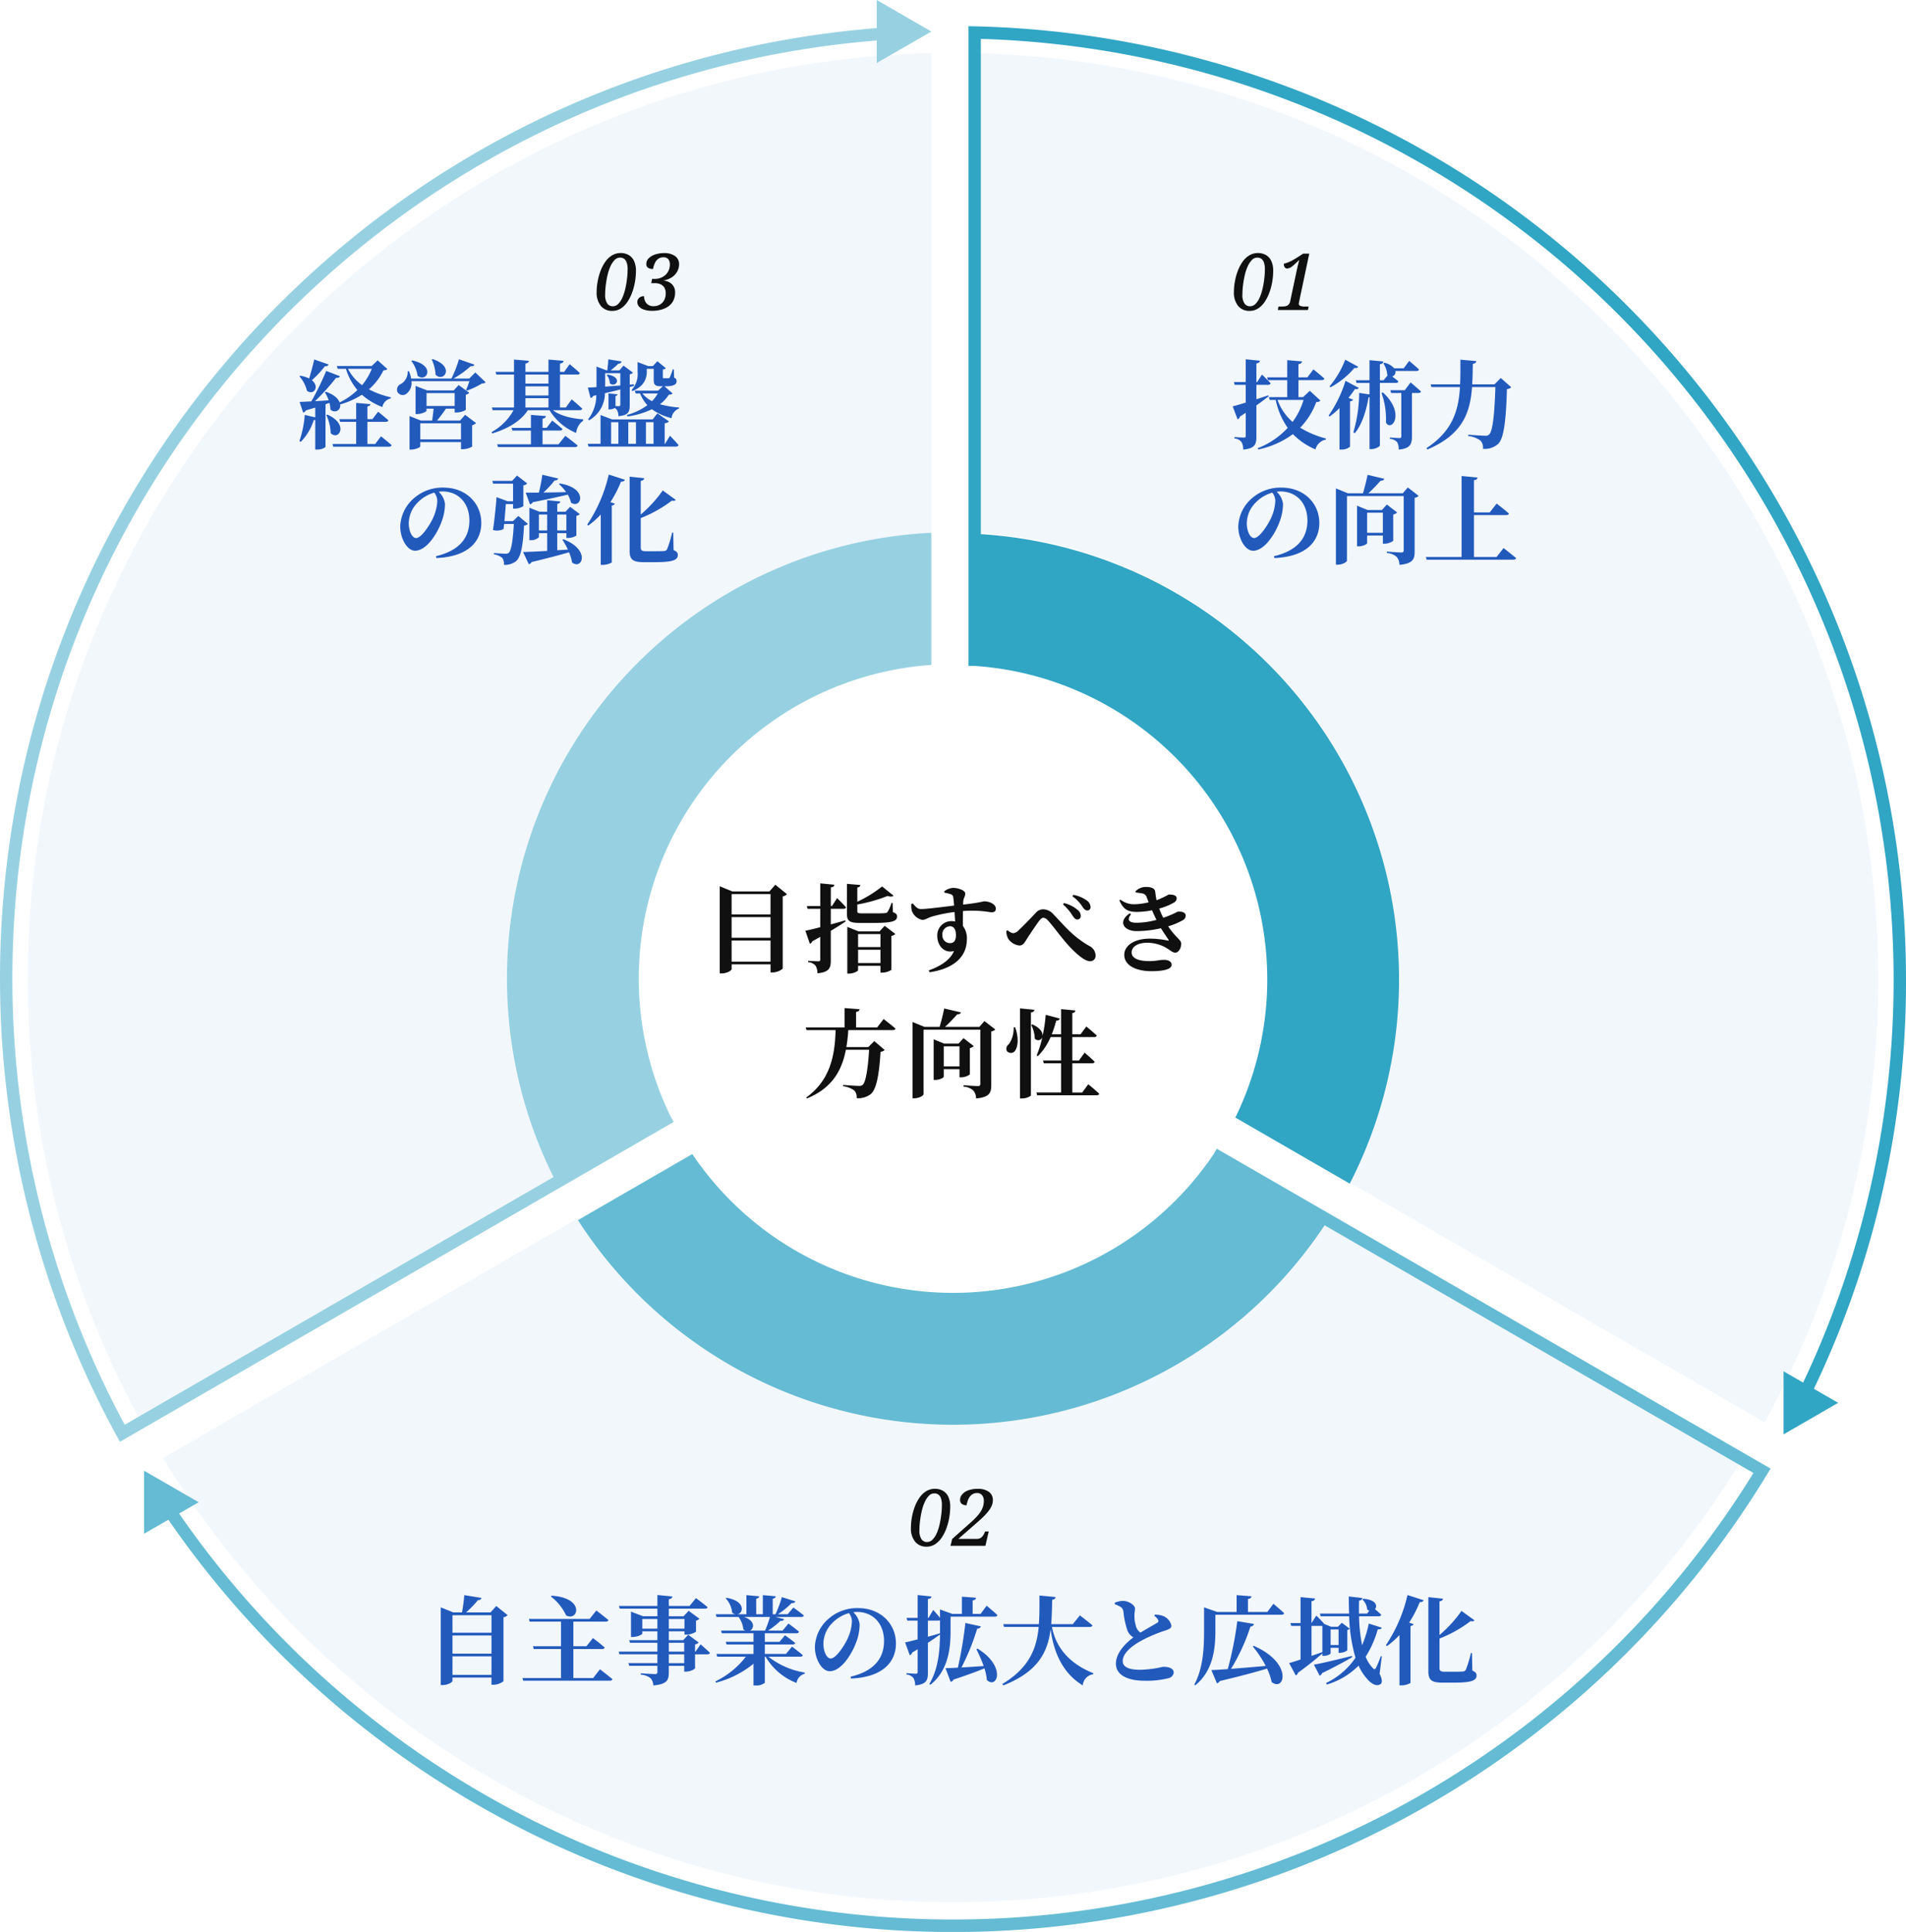
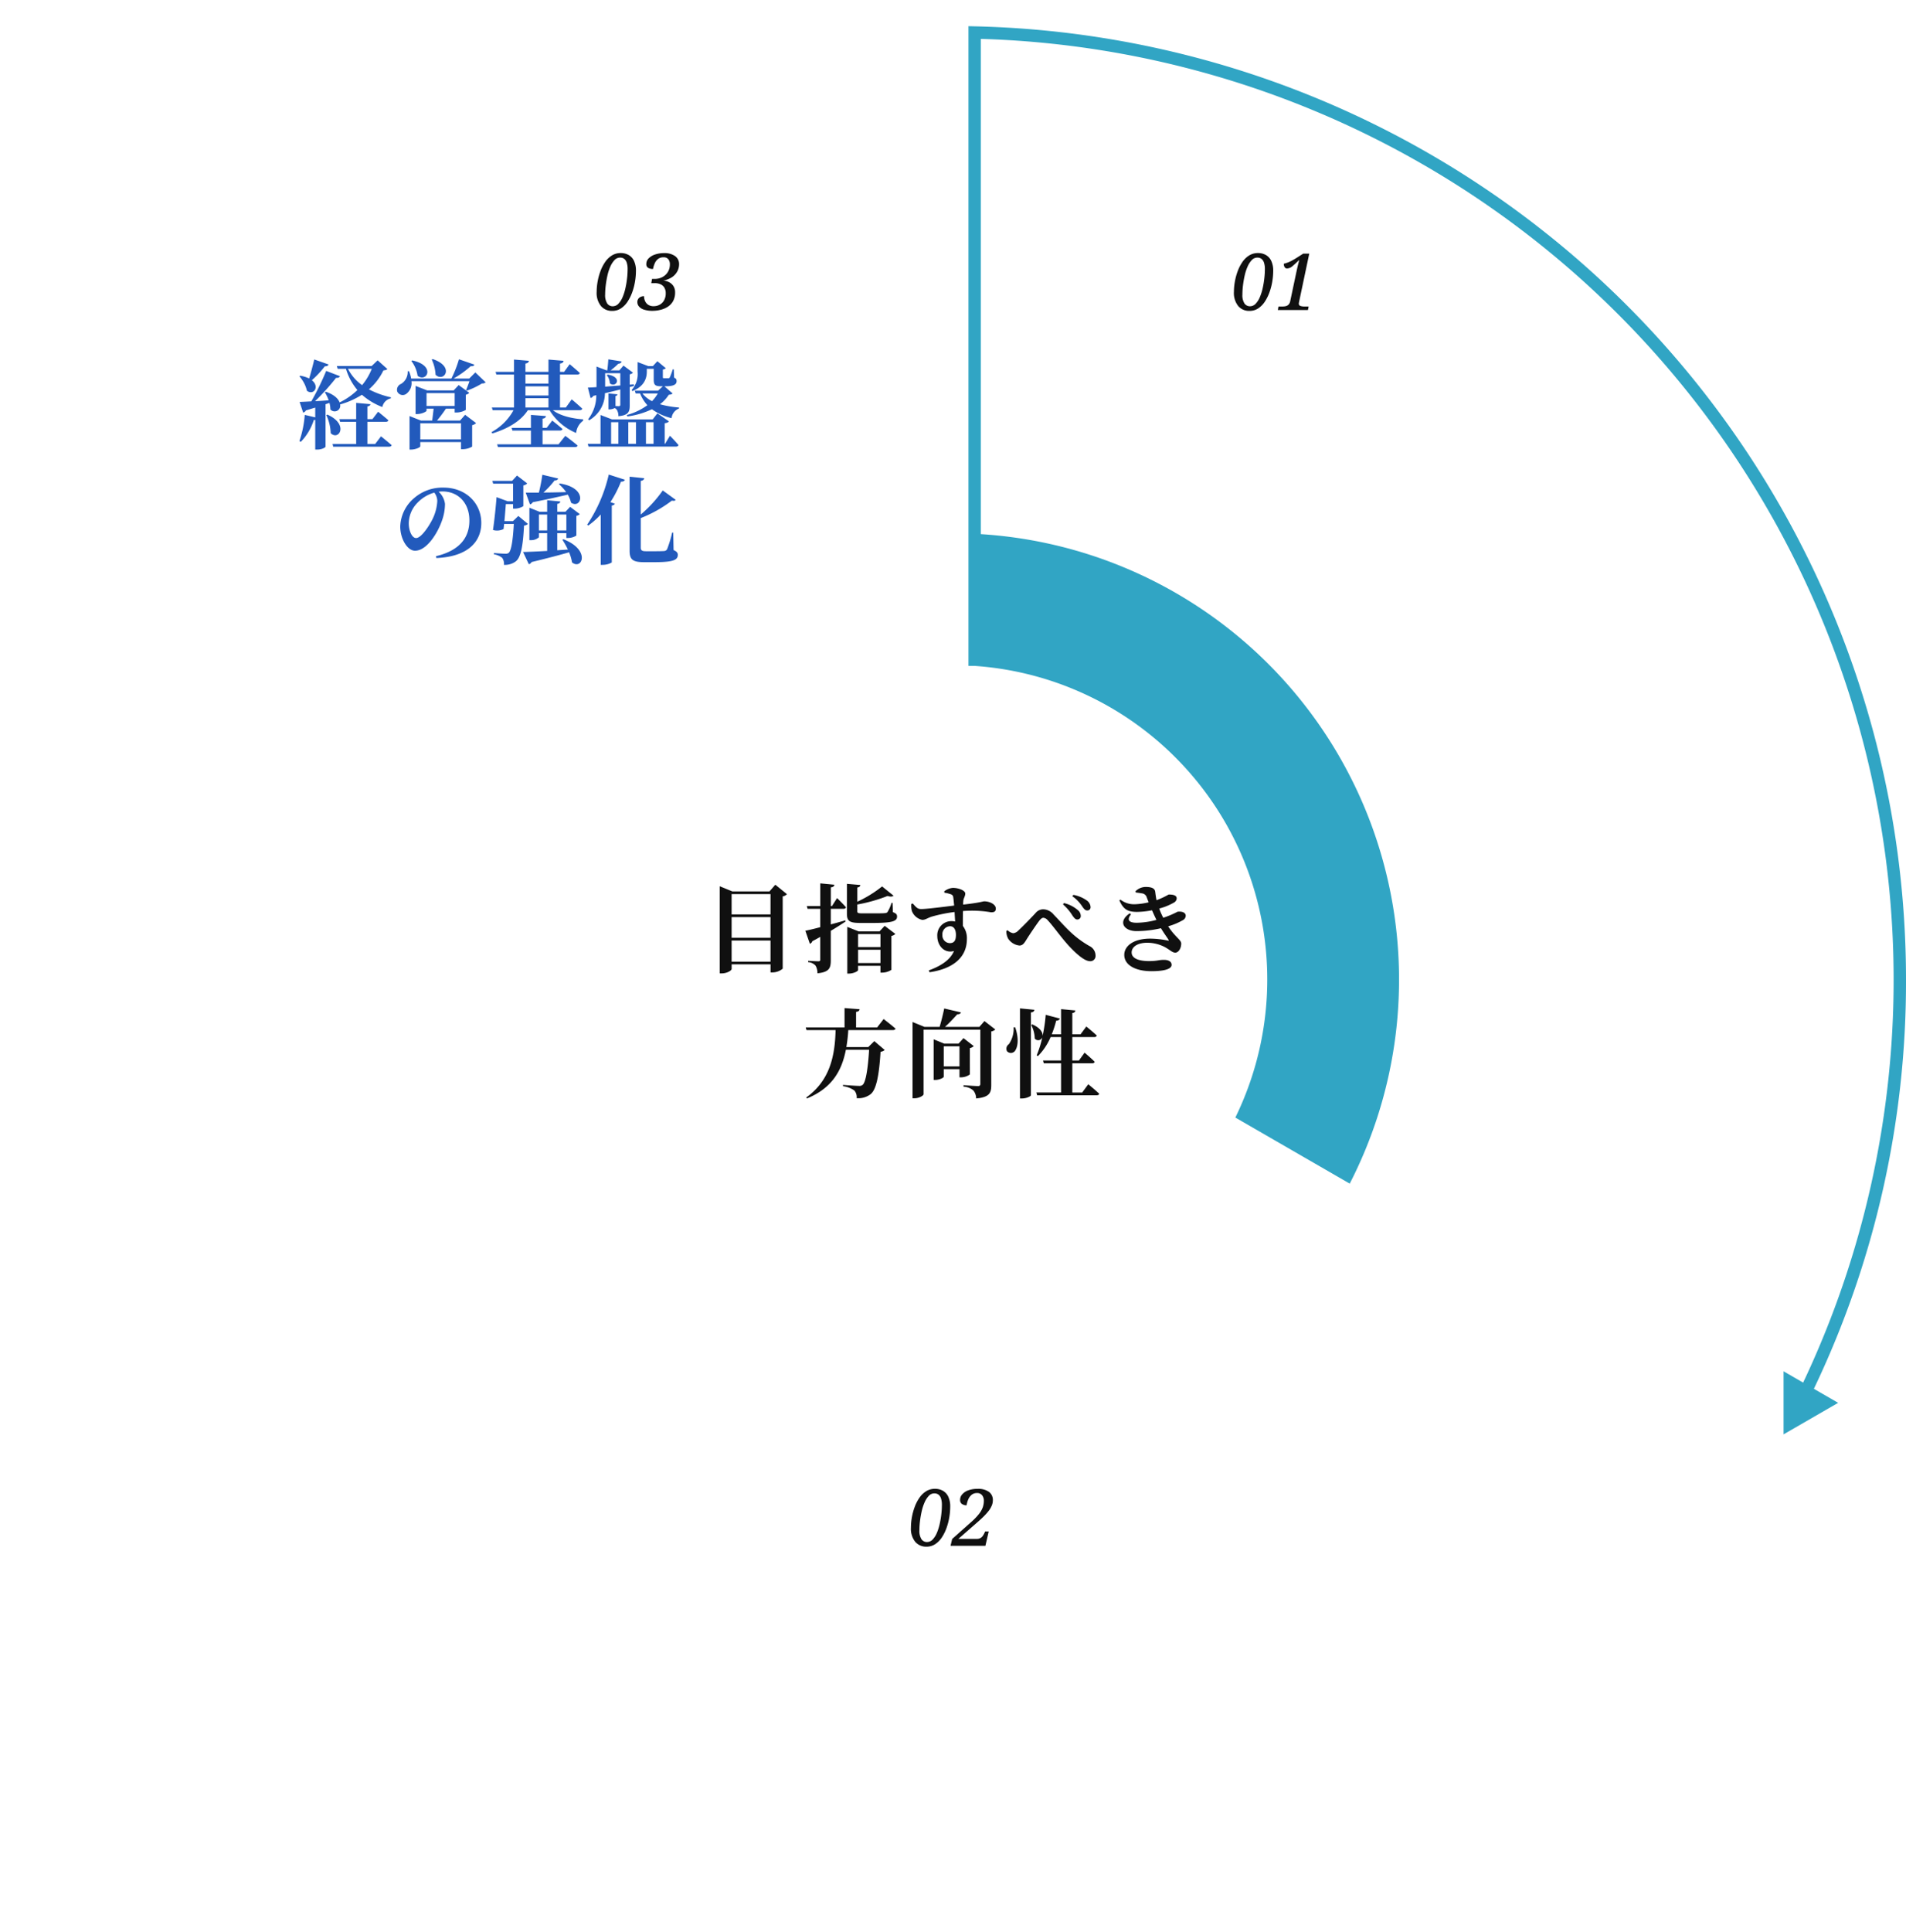
<svg xmlns="http://www.w3.org/2000/svg" width="436.68" height="442.421">
  <path d="M167.62 220.23v-4.84h8.91v4.84zm8.91-10.208v4.73h-8.91v-4.73zm0-5.258v4.642h-8.91v-4.642zm1.1-2.156l-1.342 1.54H167.8l-2.9-1.188v19.954h.462c1.188 0 2.266-.66 2.266-1.012v-1.056h8.91v1.848h.418a3.719 3.719 0 002.368-.858V205.27a1.49 1.49 0 00.968-.506zm15.6 5.522c.308 0 .55-.11.594-.352-.726-.836-2.046-2.112-2.046-2.112l-1.166 1.826h-.264v-4.268c.55-.066.77-.286.814-.616l-3.234-.308v5.192h-3.08l.176.638h2.9v4.2c-1.474.4-2.706.682-3.41.814l1.034 2.992a1.016 1.016 0 00.572-.594c.638-.33 1.232-.66 1.8-.99v5.238c0 .264-.11.352-.44.352-.418 0-2.332-.11-2.332-.11v.308a2.484 2.484 0 011.694.792 3.32 3.32 0 01.44 1.76c2.706-.264 3.058-1.21 3.058-2.948v-6.776a75.649 75.649 0 003.388-2.134l-.066-.264c-1.122.33-2.244.638-3.322.924v-3.564zm3.364 12.408V217.5h5.126v3.038zm5.126-6.622v2.97h-5.126v-2.97zm-.22-.616h-4.774l-2.6-1.034v10.692h.374c1.056 0 2.09-.55 2.09-.792v-.99h5.126v1.562h.44a3.933 3.933 0 002.072-.638v-7.766a1.562 1.562 0 00.9-.462l-2.442-1.848zm2.992-6.534h-.242a8.857 8.857 0 01-.924 2.112c-.154.176-.33.22-.682.242-.4.044-1.32.044-2.354.044h-2.816c-.9 0-1.056-.11-1.056-.462v-1.562a35.992 35.992 0 006.93-1.958c.7.22 1.122.176 1.364-.066L202.094 203a27.4 27.4 0 01-5.676 3.5v-3.256c.462-.066.66-.264.7-.572l-3.08-.264v6.82c0 1.738.616 2.134 3.08 2.134h2.926c4.466 0 5.478-.418 5.478-1.474 0-.462-.2-.726-.946-.99zm13.108 9.218a1.746 1.746 0 01-1.69-1.848 1.838 1.838 0 011.76-2.024c.924 0 1.342.88 1.342 1.958 0 1.276-.374 1.914-1.412 1.914zm-1.232-11.55a7.342 7.342 0 011.5.374.755.755 0 01.532.682c.066.44.132 1.144.2 1.892-2.486.308-6.644.836-7.59.792-.77 0-1.1-.374-1.892-1.276l-.33.132a4.834 4.834 0 00.132 1.584 3.265 3.265 0 002.37 2.046c.77 0 1.232-.462 2.266-.77a35.031 35.031 0 015.144-1.034c.044.814.088 1.606.132 2.178a4.119 4.119 0 00-.924-.088 3.229 3.229 0 00-3.168 3.41c0 2.222 1.628 4.048 3.828 3.432-.854 2.068-3.098 3.476-5.782 4.444l.176.418c4.838-.682 8.558-3.036 8.558-7.59a4.566 4.566 0 00-.92-3.014c0-1.1 0-2.332.022-3.41a25.881 25.881 0 016.424.286c.66 0 1.1-.11 1.1-.858 0-1.012-1.474-1.65-2.64-1.65-.352 0-.792.286-4.84.748a9.013 9.013 0 01.044-.946c.066-.528.44-.99.44-1.584 0-.726-1.584-1.3-2.838-1.3a3.681 3.681 0 00-1.98.792zm30.432 6.138a.774.774 0 00.814-.814 1.739 1.739 0 00-.682-1.342 7.529 7.529 0 00-3.168-1.606l-.22.308a11.213 11.213 0 012.178 2.574c.394.55.678.88 1.078.88zm2.286-2.072a.723.723 0 00.77-.792 1.954 1.954 0 00-.836-1.474 7.593 7.593 0 00-3.1-1.3l-.242.308a8.46 8.46 0 012.286 2.358c.418.6.682.9 1.122.9zM231 214.994a3.543 3.543 0 002.552 1.54c.814 0 1.166-.638 1.65-1.408.682-1.1 2.244-3.41 2.97-4.356.352-.418.616-.594.88-.594a1.511 1.511 0 01.99.572c1.254 1.32 2.9 3.718 4.752 5.764 1.872 2.024 3.72 3.608 4.93 3.608a1.184 1.184 0 001.276-1.254 2.437 2.437 0 00-1.408-2.222c-3.894-2.222-5.676-4.62-8.228-7.238a3.144 3.144 0 00-2.376-1.166 2.26 2.26 0 00-1.738.858c-.7.77-2.794 2.948-3.894 3.96a2.007 2.007 0 01-1.21.66 2.572 2.572 0 01-1.32-.7l-.264.2a3.492 3.492 0 00.438 1.776zm35.51-4.818a16.183 16.183 0 01-.924-2.112 13.707 13.707 0 003.366-1.364 1.176 1.176 0 00.638-.946c0-.792-.968-.9-1.848-.9a18.046 18.046 0 01-2.772 1.3c-.154-.726-.242-1.5-.308-1.958-.11-.836-.99-1.078-2.222-1.078a3.351 3.351 0 00-2.288.99l.066.286c.506.044 1.078.132 1.452.2a1.267 1.267 0 011.078.968c.132.33.264.7.418 1.078a16.114 16.114 0 01-3.1.44 5.088 5.088 0 01-3.366-1.062l-.242.176c.924 2.09 1.936 2.64 4.048 2.64a18.606 18.606 0 003.432-.374c.33.77.682 1.518 1.012 2.2a17.89 17.89 0 01-4.51.66c-1.936 0-2.266-.726-1.32-1.936l-.286-.22c-2.75 1.826-1.452 4.07 1.584 4.07a25.528 25.528 0 005.566-.66c.726 1.21 1.386 2.068 1.716 2.618.11.2.088.286-.176.2a20.694 20.694 0 00-3.982-.44c-3.96 0-5.962 1.76-5.962 3.718 0 2.442 2.75 3.74 6.2 3.74 2.4 0 4.642-.33 4.642-1.452 0-.814-.814-1.144-1.76-1.144-1.254 0-1.452.286-3.432.286-1.8 0-3.96-.4-3.96-1.98 0-1.276 1.342-2.222 3.564-2.222a8.715 8.715 0 014.116 1.032c1.276.726 1.628 1.232 2.332 1.232.726 0 1.342-.99 1.342-2.068 0-.88-1.32-1.408-2.992-3.96a14.733 14.733 0 003.368-1.408 1.2 1.2 0 00.66-.99c0-.858-1.034-1.056-1.87-.946a20.831 20.831 0 01-3.08 1.32zM200.95 235.3h-4.818v-3.564c.594-.088.77-.308.814-.616l-3.454-.264v4.444H184.6l.176.594h6.666c-.154 6.138-1.386 11.594-6.732 15.444l.154.22c5.7-2.332 7.986-6.292 8.932-11.154h5.324c-.264 4.334-.77 7.436-1.474 8.03a1.146 1.146 0 01-.858.242c-.572 0-2.442-.132-3.652-.22v.286a5.841 5.841 0 012.6.99 2.292 2.292 0 01.528 1.76 4.632 4.632 0 003.212-.924c1.3-1.056 1.936-4.334 2.266-9.7a1.582 1.582 0 00.946-.418l-2.376-2.024-1.386 1.364h-5.016a36.313 36.313 0 00.44-3.894h10.208c.308 0 .55-.088.616-.33-1.034-.9-2.728-2.2-2.728-2.2zm15.268 8.91v-4.6h3.608v4.6zm5.982-4.18a1.8 1.8 0 00.9-.462l-2.35-1.826-1.144 1.258h-3.278l-2.42-.99v9.306h.352c.968 0 1.958-.506 1.958-.726v-1.742h3.608v1.87h.4a3.585 3.585 0 001.98-.66zm3.344-6.2l-1.164 1.338h-7.88c1.06-.946 2.05-2.046 2.82-2.882.528 0 .748-.176.836-.44l-3.828-.9a51.89 51.89 0 01-1.056 4.224h-3.454l-2.75-1.122v17.466h.44c1.056 0 2.09-.616 2.09-.924v-14.784h13v12.408c0 .33-.132.506-.528.506-.66 0-3.322-.2-3.322-.2v.33a3.723 3.723 0 012.244.88 2.9 2.9 0 01.638 1.826c3.08-.286 3.476-1.3 3.476-3.058V236.2a1.639 1.639 0 00.924-.44zm6.688 1.43a6.241 6.241 0 01-1.1 3.872 1.229 1.229 0 00-.418 1.606 1.184 1.184 0 001.87-.132c.638-.946.88-2.86 0-5.346zm1.452-4.334v20.632h.506c.946 0 2-.506 2-.726v-18.964c.594-.088.748-.308.814-.616zm14.258 19.268h-2.266v-6.688h4.51c.308 0 .55-.11.616-.352-.858-.858-2.31-2.09-2.31-2.09l-1.3 1.8h-1.516V237.5h5.016c.308 0 .528-.11.594-.352-.9-.858-2.4-2.068-2.4-2.068l-1.32 1.782h-1.89V232c.528-.088.66-.286.7-.594l-3.276-.306v5.764h-2.132a24.751 24.751 0 001.012-3.124c.484 0 .748-.2.836-.484l-3.234-.856a34.976 34.976 0 01-.726 4.862c.088-.77-.462-1.848-2.332-2.662l-.264.132a7.044 7.044 0 01.814 3.1.991.991 0 001.738-.33 24.113 24.113 0 01-1.3 4.18l.286.176a13.966 13.966 0 002.902-4.358h2.4v5.368h-4.134l.176.638h3.958v6.688h-5.652l.176.638h13.6c.308 0 .572-.11.616-.352-.924-.9-2.508-2.178-2.508-2.178z" fill="#101010" />
-   <path d="M223.3 12.182v109.827a102.227 102.227 0 0185.934 148.822l95.066 54.886a210.657 210.657 0 0026-101.636c0-115.218-92.407-209.253-207-211.9M116.146 224.081a102.2 102.2 0 0197.234-102.072V12.182c-114.594 2.645-207 96.681-207 211.9a210.653 210.653 0 0026 101.635l95.064-54.885a101.757 101.757 0 01-11.3-46.75M218.34 325.857A102.108 102.108 0 01132.414 279l-95.06 54.882a211.847 211.847 0 00361.972 0l-95.06-54.883a102.108 102.108 0 01-85.926 46.857" fill="#5e97db" opacity=".08" />
-   <path d="M116.146 224.081a101.755 101.755 0 0010.667 45.479L28.57 326.28a215.777 215.777 0 01-25.735-102.2c0-112.61 86.526-205.868 198.037-214.8v5.158l12.508-7.217L200.872 0v6.438C87.783 15.375 0 109.913 0 224.081a218.578 218.578 0 0026.777 104.835l.7 1.27 126.883-73.257-.709-1.228a72 72 0 0159.729-103.427v-30.265a102.2 102.2 0 00-97.234 102.072" fill="#97d1e1" />
  <path d="M436.68 224.31A218.335 218.335 0 00223.333 6.029l-1.449-.033v146.5h1.416a71.993 71.993 0 0159.729 103.433l26.206 15.13a102.222 102.222 0 00-84.517-148.737V8.904a215.579 215.579 0 01188.396 307.725l-4.487-2.591v14.443l12.508-7.221-5.561-3.211a215.913 215.913 0 0021.106-93.74" fill="#31a5c4" />
-   <path d="M278.776 263.065l-.709 1.227a72.01 72.01 0 01-119.455 0l-26.2 15.127a102.2 102.2 0 00171.065 1.181l98.248 56.723a215.553 215.553 0 01-360.687 9.289l4.48-2.586L33.01 336.8v14.443l5.568-3.215A218.343 218.343 0 00404.9 337.561l.756-1.239z" fill="#64bbd3" />
  <path fill="none" d="M0 0h436.68v442.421H0z" />
-   <path d="M290.58 90.528c-.924.308-1.848.616-2.728.9v-3.3h2.662c.308 0 .528-.11.594-.352-.7-.792-1.98-2-1.98-2l-1.1 1.716h-.176v-4.268c.55-.088.77-.308.814-.616l-3.256-.33v5.214h-2.71l.176.638h2.534v4.07c-1.3.4-2.376.7-2.992.858l1.122 2.97a.9.9 0 00.55-.638c.462-.286.9-.594 1.32-.858v5.3c0 .286-.088.374-.418.374-.392.002-2.178-.106-2.178-.106v.308a2.287 2.287 0 011.606.792 3.208 3.208 0 01.4 1.76c2.68-.244 3.032-1.212 3.032-2.95v-7.172a55.595 55.595 0 002.794-2.09zm8.074 1.056a16.38 16.38 0 01-2.508 5.038 11.948 11.948 0 01-3.454-5.038zm1.43-2.09l-1.54 1.452h-1.056v-3.894h5.324c.308 0 .55-.11.616-.352-.946-.858-2.508-2.112-2.508-2.112l-1.386 1.826h-2.046V83.4c.594-.11.77-.308.814-.638l-3.388-.286v3.938h-4.6l.176.638h4.422v3.894h-4.2l.2.638h1.364a17.128 17.128 0 002.75 6.4 18.5 18.5 0 01-6.888 4.666l.132.286a20.225 20.225 0 007.942-3.52 15.9 15.9 0 005.17 3.5 3.078 3.078 0 012.376-2.246l.042-.242a21.749 21.749 0 01-5.918-2.486 16.586 16.586 0 003.676-5.852c.55-.044.792-.11.946-.374zm8.116-7.128a21.255 21.255 0 01-3.586 6.116l.2.22a19.062 19.062 0 005.5-4.444c.528.088.748-.044.858-.264zm.066 4.84a28.8 28.8 0 01-3.866 7.964l.22.22a17.266 17.266 0 002.266-1.936v9.5h.44a2.989 2.989 0 001.974-.654V91.914c.418-.044.616-.2.7-.4l-1.056-.4a24.374 24.374 0 001.48-2.014c.55.088.748-.044.88-.264zm11.55.484c.308 0 .506-.11.572-.352-.418-.374-.99-.792-1.43-1.122a1.083 1.083 0 00.748-1.254h4.8c.308 0 .55-.11.594-.352-.836-.792-2.244-1.958-2.244-1.958l-1.256 1.694h-2.178a4.19 4.19 0 00-2.266-1.276l-.22.132a5.5 5.5 0 01.9 2.684l.088.066-.924 1.122h-.858v-3.652c.572-.088.726-.308.792-.638l-3.168-.308v4.6h-3.144l.176.616h2.97v2.64l-2.376-.352a32.722 32.722 0 01-1.32 9.02l.33.2c1.606-1.958 2.574-4.906 3.146-8.206a.651.651 0 00.22-.044v11.9h.44c.9 0 1.936-.594 1.936-.836V87.69zM316.518 90a17.747 17.747 0 011.012 6.776c1.276 2.244 4.554-2.09-.7-6.908zm5.324-.638h-3.3l.176.638h2.332v9.922c0 .264-.088.4-.418.4-.4 0-2.2-.132-2.2-.132v.308a2.5 2.5 0 011.668.766 3.241 3.241 0 01.352 1.694c2.684-.22 3.036-1.342 3.036-2.97V90h1.452c.308 0 .55-.11.616-.352-.9-.836-2.376-2.068-2.376-2.068zm22-2.794l-1.452 1.452h-5.1c.11-1.518.11-3.1.154-4.708.55-.066.748-.264.792-.616l-3.652-.33c0 1.958.022 3.85-.066 5.654h-6.758l.2.616h6.534c-.332 5.39-1.694 10.054-7.68 13.992l.22.308c8.1-3.432 9.79-8.448 10.23-14.3h5.346c-.2 5.962-.594 10.142-1.43 10.846a1.035 1.035 0 01-.88.308c-.616 0-2.574-.132-3.916-.242l-.022.286a6.153 6.153 0 012.816 1.056 2.293 2.293 0 01.572 1.892 4.533 4.533 0 003.5-1.144c1.3-1.232 1.8-5.412 2-12.54a1.487 1.487 0 00.99-.418zm-51.656 28.138a10.592 10.592 0 01-.99 3.96c-.7 1.518-2.64 4.554-3.872 4.554-.924 0-1.672-1.628-1.672-3.366a6.786 6.786 0 011.98-4.708 8.51 8.51 0 013.868-2.332 3.239 3.239 0 01.686 1.892zm-.22 13.094c7.392-.308 10.3-3.872 10.3-8.03 0-4.576-3.586-8.1-8.646-8.1a9.881 9.881 0 00-6.688 2.354 8.893 8.893 0 00-3.234 6.534c0 2.86 1.628 5.566 3.388 5.566 2.684 0 5.148-4 6.138-6.8a11.606 11.606 0 00.726-3.916 4.559 4.559 0 00-1.452-2.794 5.924 5.924 0 01.88-.066c3.564 0 6.16 2.6 6.16 6.644 0 3.806-2.09 6.864-7.656 8.184zm21.252-5.79v-4.6h3.608v4.6zm5.982-4.18a1.8 1.8 0 00.9-.462l-2.35-1.826-1.144 1.258h-3.278l-2.42-.99v9.306h.352c.968 0 1.958-.506 1.958-.726v-1.742h3.608v1.87h.4a3.585 3.585 0 001.98-.66zm3.344-6.2l-1.164 1.338h-7.88c1.056-.946 2.046-2.046 2.816-2.882.528 0 .748-.176.836-.44l-3.828-.9a51.89 51.89 0 01-1.056 4.224h-3.45l-2.75-1.122v17.466h.44c1.056 0 2.09-.616 2.09-.924v-14.784h13v12.408c0 .33-.132.506-.528.506-.66 0-3.322-.2-3.322-.2v.33a3.723 3.723 0 012.244.88 2.9 2.9 0 01.638 1.826c3.08-.286 3.476-1.3 3.476-3.058V114a1.639 1.639 0 00.924-.44zm20.33 15.924H337.7v-9.592h7.414c.308 0 .528-.11.594-.352-1.056-.946-2.816-2.288-2.816-2.288l-1.584 2.024H337.7v-7.37c.594-.088.748-.308.814-.616l-3.652-.352v18.546h-8.18l.176.616h19.866c.33 0 .572-.11.638-.352-1.1-.924-2.882-2.31-2.882-2.31z" fill="#225abc" />
  <path d="M286.248 71.2a3.252 3.252 0 01-2.565-1.118 4.765 4.765 0 01-.983-3.24 13.627 13.627 0 01.218-2.349 13.559 13.559 0 01.648-2.393 9.461 9.461 0 011.08-2.1 5.275 5.275 0 011.539-1.494 3.768 3.768 0 012.043-.558 3.623 3.623 0 011.764.432 3.024 3.024 0 011.251 1.341 5.214 5.214 0 01.457 2.351 14.9 14.9 0 01-.2 2.34 13.85 13.85 0 01-.621 2.439 10.149 10.149 0 01-1.067 2.187 5.409 5.409 0 01-1.53 1.575 3.6 3.6 0 01-2.034.587zm.144-1.064a1.745 1.745 0 001.278-.567 4.88 4.88 0 00.963-1.5A11.476 11.476 0 00289.29 66a21.284 21.284 0 00.378-2.268 18.875 18.875 0 00.126-2.07 4.649 4.649 0 00-.207-1.521 1.768 1.768 0 00-.587-.868 1.533 1.533 0 00-.936-.279 1.717 1.717 0 00-1.269.567 5.138 5.138 0 00-.963 1.494 10.829 10.829 0 00-.666 2.052 22.616 22.616 0 00-.387 2.25 17.536 17.536 0 00-.135 2.079 3.549 3.549 0 00.468 2.052 1.493 1.493 0 001.28.648zm6.372.864l.144-.81h.99a2.713 2.713 0 00.756-.1 1.292 1.292 0 00.594-.369 1.622 1.622 0 00.36-.792l1.4-6.606q.144-.684.306-1.368t.342-1.35h-.072q-.9.882-1.512 1.377a1.911 1.911 0 01-1.188.5.623.623 0 01-.567-.306 1.45 1.45 0 01-.189-.774q.414-.108.846-.261a7.257 7.257 0 00.945-.423q.513-.27 1.2-.7l1.458-.936h1.386l-2.3 10.89q-.018.108-.054.279a1.378 1.378 0 00-.036.261.529.529 0 00.378.558 2.992 2.992 0 00.936.126h.936l-.165.804z" fill="#101010" />
  <path d="M72 82.322c-.352 1.474-.792 3.146-1.166 4.356a7.5 7.5 0 00-2.046-.638l-.2.132a7.663 7.663 0 011.738 3.322c1.518 1.144 2.992-.946 1.122-2.42a21.769 21.769 0 002.97-3.19c.484.022.77-.154.858-.418zm13.178 2.134A13.785 13.785 0 0182.96 88.2a10.2 10.2 0 01-3.234-3.74zm-9.7 7.81a6.154 6.154 0 01.22 1.5 1.287 1.287 0 002.222-1.144 18.568 18.568 0 004.996-2.222 15.285 15.285 0 004.684 2.812 2.52 2.52 0 011.936-1.98l.022-.242a20.219 20.219 0 01-5.038-1.826 13.44 13.44 0 003.322-4.334c.506-.066.748-.11.9-.33l-2.222-1.98-1.364 1.3H77.17l.2.638h1.892a13.516 13.516 0 002.618 4.862 15.64 15.64 0 01-4.07 2.838c-.308-.836-1.232-1.782-3.146-2.442l-.242.11a9.6 9.6 0 01.88 1.848c-1.1.088-2.156.154-3.124.2A52.156 52.156 0 0077 86.524c.506.044.792-.11.88-.374l-3.146-1.21a61.312 61.312 0 01-3.41 6.974c-1.144.066-2.09.11-2.684.132l.814 2.442a.892.892 0 00.614-.488c.77-.242 1.5-.462 2.156-.66v2.244l-2.4-.572a24.12 24.12 0 01-1.23 6.01l.33.154a12.7 12.7 0 002.97-4.976 1.331 1.331 0 00.33-.044v6.8h.418c1.188 0 1.936-.506 1.936-.66v-9.722zm-.726 2.772a10.425 10.425 0 011.014 4.162c1.87 1.844 4.246-2.05-.766-4.25zm11.2 6.644H84.17V96.6h4.2c.308 0 .55-.11.616-.352-.9-.792-2.354-1.958-2.354-1.958l-1.3 1.694H84.17v-2.9c.506-.088.66-.286.7-.528l-3.27-.29v3.718h-3.85l.176.616H81.6v5.082h-5.412l.154.616H89.12c.308 0 .55-.11.616-.352a82.78 82.78 0 00-2.442-2.024zm12.958-19.36a9.2 9.2 0 01.88 3.5c1.87 1.848 4.532-1.826-.638-3.586zm-4.664.352a7.312 7.312 0 011.43 3.388c2.068 1.65 4.268-2.354-1.232-3.52zm2.046 17.952v-3.7h9.328v3.7zm1.43-10.6h6.446v2.944h-6.446zm7.678 6.288h-5.28a31.484 31.484 0 002.046-2.728h2v.88h.44a4.315 4.315 0 002.112-.594V90.4a1.469 1.469 0 00.792-.44l-2.42-1.782-1.144 1.232h-6.072l-2.662-1.034v6.446h.352c1.034 0 2.156-.55 2.156-.77v-.462h1.628a152 152 0 01-.33 2.728h-2.574l-2.616-1.038v7.678h.352c1.012 0 2.112-.506 2.112-.748v-.968h9.328v1.628h.418a4.339 4.339 0 002.134-.594V97.37a1.7 1.7 0 00.9-.484l-2.508-1.892zm3.5-11.022l-1.41 1.408h-3.59a22.782 22.782 0 003.938-2.838c.484.044.77-.11.858-.352l-3.542-1.232a26.708 26.708 0 01-1.734 4.422H94.2a7.266 7.266 0 00-.506-1.694h-.286a3.2 3.2 0 01-1.5 2.9 1.452 1.452 0 00-.9 1.738 1.369 1.369 0 002.046.572 3.07 3.07 0 001.21-2.926h13.288c-.22.66-.528 1.474-.77 2.024l.176.154a17.9 17.9 0 003.454-1.65 1.166 1.166 0 00.858-.264zm19.072 16.456H124.3V98.6h3.96c.308 0 .55-.11.616-.352-.88-.792-2.354-1.936-2.354-1.936l-1.276 1.672h-.946v-2.11c.572-.066.726-.286.77-.594l-3.432-.264v2.97h-4.422l.176.616h4.246v3.146h-7.744l.2.638h17.6c.33 0 .594-.11.638-.352-1.056-.924-2.816-2.222-2.816-2.222zm-7.59-8.426v-2.134h5.28v2.134zm5.28-7.546v2.068h-5.28v-2.068zm-5.28 2.706h5.28v2.09h-5.28zm12.408 5.456c.308 0 .55-.11.616-.352-.9-.858-2.42-2.134-2.42-2.134l-1.342 1.87H128.3v-7.546h3.938c.308 0 .55-.11.616-.352a76.701 76.701 0 00-2.332-2.024l-1.276 1.76h-.946v-1.892c.594-.088.77-.308.814-.638l-3.454-.286v2.816h-5.28v-1.892c.572-.11.748-.33.792-.638l-3.41-.286v2.816h-4.222l.176.616h4.048v7.546h-5.082l.2.616h4.774a12.7 12.7 0 01-5.038 5.016l.176.308c3.63-1.1 6.556-2.86 8.14-5.324h4.966a12.921 12.921 0 006.1 5.214 3.949 3.949 0 011.584-2.794l.022-.33c-2.244-.132-5.236-.748-6.93-2.09zm6.226-8.03a3.191 3.191 0 01.7 1.87c1.364 1.166 3.1-1.386-.484-2zm-.374-.44h3.476v2.816c-1.232.088-2.42.176-3.476.264zm-3.342 5.676a.838.838 0 00.616-.484l.7-.154a8.847 8.847 0 01-1.87 5.5l.22.242a7.169 7.169 0 003.63-6.2c1.32-.308 2.486-.594 3.52-.858v3.476c0 .242-.088.352-.374.352-.132 0-.418-.022-.726-.022V90.7c.308-.066.418-.2.44-.4l-2.046-.2v3.652h.308a2.569 2.569 0 001.122-.308 1.437 1.437 0 01.506.44 2.742 2.742 0 01.33 1.43c2.288-.2 2.6-1.012 2.6-2.486v-4.2l.968-.242-.022-.374-.946.088v-2.376a1.388 1.388 0 00.748-.374l-2.178-1.628-.946 1.1h-2a18.3 18.3 0 001.76-1.518c.484-.044.7-.264.77-.528l-3.058-.484c-.044.726-.132 1.76-.242 2.53h-.154l-2.31-.88v4.708c-.814.066-1.5.088-1.98.11zm4.708 5.544h1.672v4.95h-1.672zm5.7 0v4.95h-1.76v-4.95zm4.026 0v4.95h-1.742v-4.95zm2.636 4.95h-.088V96.93c.572-.088.836-.22.968-.44l-2.64-1.826-1.078 1.386h-9.306l-2.64-1.012v6.6h-2.926l.176.638h20.02c.308 0 .528-.11.594-.352-.682-.836-1.958-2.134-1.958-2.134zM150.7 90.11a8.368 8.368 0 01-1.32 1.76 6.711 6.711 0 01-2.2-1.76zm1.518-1.65h.22c1.826 0 2.574-.374 2.574-1.166 0-.352-.066-.594-.572-.814l-.066-1.892h-.244a14.4 14.4 0 01-.682 1.848.314.314 0 01-.308.176h-.99c-.242 0-.286-.022-.286-.242v-1.738a1.315 1.315 0 00.682-.308l-1.936-1.606-1.034 1.122h-1.056l-2.442-.924v2.2a5.479 5.479 0 01-1.364 4.2l.176.242c2.9-1.144 3.3-3.168 3.3-4.466v-.638h1.584v2.332c0 1.232.154 1.672 1.672 1.672h.418l-1.1 1.012h-5.324l.2.638h1.01a8.573 8.573 0 001.672 2.686 14.4 14.4 0 01-4.708 2.244l.132.33a18.469 18.469 0 005.61-1.65 12.738 12.738 0 004.51 2.046 2.6 2.6 0 011.694-2.2l.022-.242a22.156 22.156 0 01-4.382-.748 8.269 8.269 0 002.028-2.174c.506-.044.726-.11.858-.308zm-52.03 26.246a10.592 10.592 0 01-.99 3.96c-.7 1.518-2.64 4.554-3.872 4.554-.924 0-1.672-1.628-1.672-3.366a6.786 6.786 0 011.98-4.708 8.51 8.51 0 013.866-2.332 3.239 3.239 0 01.686 1.892zm-.22 13.09c7.392-.308 10.3-3.872 10.3-8.03 0-4.576-3.586-8.1-8.646-8.1a9.881 9.881 0 00-6.688 2.354 8.893 8.893 0 00-3.234 6.534c0 2.86 1.628 5.566 3.388 5.566 2.684 0 5.148-4 6.138-6.8a11.607 11.607 0 00.726-3.916 4.559 4.559 0 00-1.452-2.794 5.924 5.924 0 01.88-.066c3.564 0 6.16 2.6 6.16 6.644 0 3.806-2.09 6.864-7.656 8.184zm21.45-12.3a.911.911 0 00.638-.484c3.52-.7 6.094-1.276 8.03-1.738a6.8 6.8 0 01.748 1.848c2.354 1.562 4.048-3.388-2.6-4.4l-.176.154a10.224 10.224 0 011.652 1.824c-1.87.044-3.652.088-5.192.088a21.907 21.907 0 002.552-2.768c.484.022.726-.176.814-.44l-3.63-.858a38.127 38.127 0 01-.792 4.092h-3.014zm-2.662 2.662l-1.232 1.188h-1.958c.132-1.364.242-2.882.33-3.916h1.65v1.056h.4a3.935 3.935 0 001.958-.572v-4.75a1.488 1.488 0 00.88-.462l-2.332-1.8-1.128 1.228h-4.532l.2.638h4.554v4.026h-1.232l-2.552-.946c-.132 1.826-.462 5.148-.814 7.524a3.3 3.3 0 002.42-.22c.044-.352.088-.748.132-1.166h2.222c-.22 3.872-.594 6.116-1.166 6.622a1.147 1.147 0 01-.77.2c-.44 0-1.782-.088-2.618-.154l-.022.286a4.11 4.11 0 011.914.814 2.382 2.382 0 01.4 1.606 4.16 4.16 0 002.728-.814c1.1-.88 1.628-3.3 1.87-8.184a1.5 1.5 0 00.9-.374zm4.708 3.322v-3.65h1.892v3.652zm6.292-3.652v3.652h-2.09v-3.65zm-.9 5.786a19.4 19.4 0 011.254 2.244l-2.442.154V122.1h2.09v1.1h.4a3.612 3.612 0 001.892-.55v-4.51a1.636 1.636 0 00.792-.4l-2.222-1.672-1.056 1.122h-1.892v-1.8c.506-.066.66-.264.7-.55l-3.014-.286v2.64h-1.76l-2.31-.924v7.43h.308a2.613 2.613 0 001.87-.66v-.94h1.892v4.07c-2.4.132-4.356.22-5.522.242l1.32 2.794a.838.838 0 00.616-.484c3.806-.924 6.578-1.65 8.6-2.244a9.476 9.476 0 01.682 2.31c2.266 1.87 4.378-2.838-1.98-5.3zm5.918-3.256a18.134 18.134 0 002.86-2.53v11.53h.462a4.12 4.12 0 002.068-.55v-13.024c.418-.088.616-.22.7-.44l-1.012-.352a26.773 26.773 0 002.42-4.686c.528.022.792-.176.9-.44l-3.7-1.188a34.381 34.381 0 01-4.95 11.484zm19.47 1.606H154a27.623 27.623 0 01-1.166 3.828.89.89 0 01-.682.4 35.9 35.9 0 01-1.936.044h-2.246c-.9 0-1.166-.22-1.166-.814v-6.778a29.37 29.37 0 007.128-4c.506.11.748.022.88-.176l-2.97-2.156a28.944 28.944 0 01-5.042 5.518v-7.7c.55-.088.77-.33.792-.616l-3.344-.352v17.006c0 2.068.858 2.574 3.3 2.574h2.464c4.18 0 5.28-.484 5.28-1.672 0-.462-.22-.77-.968-1.1z" fill="#225abc" />
  <path d="M140.248 71.2a3.252 3.252 0 01-2.565-1.118 4.765 4.765 0 01-.983-3.24 13.627 13.627 0 01.218-2.349 13.559 13.559 0 01.648-2.393 9.461 9.461 0 011.08-2.1 5.275 5.275 0 011.539-1.494 3.768 3.768 0 012.043-.558 3.623 3.623 0 011.764.432 3.024 3.024 0 011.251 1.341 5.214 5.214 0 01.457 2.351 14.9 14.9 0 01-.2 2.34 13.85 13.85 0 01-.621 2.439 10.149 10.149 0 01-1.067 2.187 5.409 5.409 0 01-1.53 1.575 3.6 3.6 0 01-2.034.587zm.144-1.064a1.745 1.745 0 001.278-.567 4.88 4.88 0 00.963-1.5A11.476 11.476 0 00143.29 66a21.284 21.284 0 00.378-2.268 18.875 18.875 0 00.126-2.07 4.649 4.649 0 00-.207-1.521 1.768 1.768 0 00-.587-.868 1.533 1.533 0 00-.936-.279 1.717 1.717 0 00-1.269.567 5.138 5.138 0 00-.963 1.494 10.829 10.829 0 00-.666 2.052 22.616 22.616 0 00-.387 2.25 17.536 17.536 0 00-.135 2.079 3.549 3.549 0 00.468 2.052 1.493 1.493 0 001.28.648zm9.198 1.044a6.228 6.228 0 01-2.1-.288 2.421 2.421 0 01-1.125-.738 1.528 1.528 0 01-.342-.936 1.261 1.261 0 01.432-1.026 1.657 1.657 0 011.1-.36 2.745 2.745 0 00.225 1.1 1.963 1.963 0 00.711.855 2.185 2.185 0 001.26.333 2.858 2.858 0 001.386-.342 2.56 2.56 0 001.008-1 3.263 3.263 0 00.378-1.647 2.421 2.421 0 00-.3-1.233 1.926 1.926 0 00-.864-.783 3.184 3.184 0 00-1.377-.27h-.774l.18-.972h.576a3.761 3.761 0 001.8-.423 3.219 3.219 0 001.251-1.17 3.25 3.25 0 00.459-1.737 1.848 1.848 0 00-.351-1.17 1.317 1.317 0 00-1.107-.45 1.963 1.963 0 00-1.242.378 2.524 2.524 0 00-.756.981 6.207 6.207 0 00-.41 1.318 2.231 2.231 0 01-1.089-.243.944.944 0 01-.441-.909 1.792 1.792 0 01.549-1.3 3.7 3.7 0 011.476-.873 6.377 6.377 0 012.061-.315 4.157 4.157 0 012.484.675 2.205 2.205 0 01.936 1.9 3.414 3.414 0 01-.4 1.6 3.733 3.733 0 01-1.206 1.332 5.018 5.018 0 01-2.007.774 3.583 3.583 0 011.431.441 2.546 2.546 0 01.936.918 2.6 2.6 0 01.333 1.341 4.052 4.052 0 01-.459 2.007 3.633 3.633 0 01-1.215 1.3 5.357 5.357 0 01-1.647.7 7.431 7.431 0 01-1.76.232z" fill="#101010" />
-   <path d="M103.666 383.56v-4.246h8.934v4.246zm8.934-9.02v4.16h-8.934v-4.16zm0-4.642v4h-8.934v-4zm1.1-2.112l-1.32 1.474h-5.612a23.037 23.037 0 002.732-2.816c.528-.022.748-.22.814-.506l-3.942-.638a36.982 36.982 0 01-.528 3.96h-1.98l-2.882-1.166v17.8h.44c1.166 0 2.244-.638 2.244-.968v-.75h8.934v1.65h.44a3.841 3.841 0 002.31-.814V370.36a1.521 1.521 0 00.946-.484zm12.5-2.178a11.569 11.569 0 013.5 4.334c2.838 1.474 4.356-4.07-3.344-4.51zm9.7 18.678h-4.536v-6.644h6.578c.286 0 .55-.11.594-.352-1.012-.9-2.684-2.156-2.684-2.156L134.356 377h-2.992v-5.632h7.392c.33 0 .572-.11.638-.352-1.056-.9-2.772-2.2-2.772-2.2l-1.54 1.936h-13.9l.176.616h7.172V377h-6.43l.176.638h6.248v6.648H119.7l.18.614h19.8c.33 0 .572-.11.638-.352-1.1-.924-2.86-2.266-2.86-2.266zm20.856-3.41h-3.52v-2.024h3.52zm-3.52-4.664h3.52v2.024h-3.52zm-6.076-3.234v-2.222h3.454v2.222zm9.658-2.222v2.222h-3.586v-2.222zm2.53 7.48h-.11v-1.65a1.343 1.343 0 00.836-.44l-2.4-1.782-1.142 1.254h-3.3v-2.024h3.586v.748h.462a4.237 4.237 0 002.178-.66v-2.552a1.384 1.384 0 00.792-.418l-2.464-1.826-1.186 1.254h-3.368v-1.74h8.268c.33 0 .572-.11.616-.352-1.034-.858-2.662-2.068-2.662-2.068l-1.474 1.8h-4.748v-1.54c.55-.088.77-.308.792-.638l-3.41-.33v2.508h-8.822l.2.616h8.624v1.738h-3.28l-2.772-1.056v5.808h.352c1.056 0 2.244-.55 2.244-.77v-.528h3.454v2.024h-6.468l.2.594h6.27v2.024h-8.868l.176.616h8.69v2.024h-6.644l.2.616h6.446v1.474c0 .286-.154.418-.55.418-.528 0-3.256-.176-3.256-.176v.308a4.014 4.014 0 012.242.82 2.473 2.473 0 01.616 1.65c3.124-.264 3.564-1.21 3.564-2.948v-1.54h3.52v1.32h.418a3.576 3.576 0 002.068-.7v-3.26h2.816c.308 0 .528-.11.594-.352-.792-.77-2.134-1.936-2.134-1.936zm17.052-7.942a23.012 23.012 0 01-1.122 3.124h-3.434c.968-.484 1.21-2.266-1.386-3.124zm6.928 9.106c.308 0 .55-.11.594-.352-.946-.836-2.464-1.958-2.464-1.958l-1.386 1.674h-4.84v-2.156h6.336c.33 0 .55-.11.616-.352-.9-.748-2.332-1.76-2.332-1.76l-1.276 1.5h-3.344v-1.962h7.238a.554.554 0 00.594-.352c-.924-.792-2.42-1.87-2.42-1.87l-1.344 1.606h-3.342a18.469 18.469 0 002.842-2.218c.484.044.748-.132.836-.4l-1.914-.506h5.83c.33 0 .55-.088.616-.33-.924-.792-2.4-1.826-2.4-1.826l-1.32 1.54h-2.224a18.654 18.654 0 003.168-2.578c.484.066.748-.11.836-.374l-3.1-.968a27.217 27.217 0 01-1.452 3.916h-.638v-3.564c.506-.088.66-.286.7-.55l-2.968-.26v4.378h-1.518v-3.564c.484-.088.66-.286.682-.55l-2.926-.264v4.378h-2.068c1.43-.242 1.914-3.014-2.464-3.762l-.2.132a5.562 5.562 0 011.474 3.278 1.727 1.727 0 00.77.352h-4.53l.176.616h5.034a5.549 5.549 0 011.1 2.838 1.76 1.76 0 00.462.286H165.2l.176.616h7.26v1.958h-6.358l.176.616h6.182v2.156h-8.492l.176.638h6.556a19.476 19.476 0 01-6.976 5.654l.154.286a22.352 22.352 0 008.58-4.334v4.972h.466a2.94 2.94 0 002.134-.616V379.4h.176a13.9 13.9 0 007.084 6.006 2.566 2.566 0 011.868-2.106l.022-.264a18.319 18.319 0 01-8.338-3.636zm11.858-8.1a10.592 10.592 0 01-.99 3.96c-.7 1.518-2.64 4.554-3.872 4.554-.924 0-1.672-1.628-1.672-3.366a6.786 6.786 0 011.98-4.708 8.51 8.51 0 013.868-2.326 3.239 3.239 0 01.686 1.892zm-.22 13.1c7.392-.308 10.3-3.872 10.3-8.03 0-4.576-3.586-8.1-8.646-8.1a9.881 9.881 0 00-6.688 2.354 8.893 8.893 0 00-3.234 6.534c0 2.86 1.628 5.566 3.388 5.566 2.684 0 5.148-4 6.138-6.8a11.607 11.607 0 00.726-3.916 4.559 4.559 0 00-1.452-2.794 5.924 5.924 0 01.88-.066c3.564 0 6.16 2.6 6.16 6.644 0 3.806-2.09 6.864-7.656 8.184zm28.734-6.714a34.882 34.882 0 011.672 3.85 365.62 365.62 0 01-5.1.33 51.688 51.688 0 003.608-8.888c.528-.022.77-.242.836-.528l-3.542-.77a93.65 93.65 0 01-1.716 10.23c-1.21.066-2.2.11-2.838.11l1.18 3.124a.816.816 0 00.66-.506c3.17-1.038 5.44-1.892 7.086-2.574a12.138 12.138 0 01.554 2.684c2.4 2.2 4.488-3.168-2.134-7.194zm-8.382-3.63c-.924.264-1.848.528-2.728.77v-3.7h2.442a.735.735 0 00.33-.066v3.15zm9.35-4.466h-1.828v-3.08c.572-.088.748-.308.77-.616l-3.234-.242v3.938h-2.2l-2.816-1.012v1.914c-.616-.792-1.562-1.8-1.562-1.8l-1.078 1.826h-.132V366.2c.55-.066.77-.286.814-.594l-3.168-.33v5.236H207.7l.176.616h2.354v4.312c-1.254.308-2.266.572-2.86.682l1.06 2.928a.833.833 0 00.55-.594c.44-.264.858-.506 1.254-.77v5.236c0 .264-.11.374-.44.374-.374 0-2.112-.132-2.112-.132v.308a2.277 2.277 0 011.584.792 3.4 3.4 0 01.4 1.716c2.574-.264 2.926-1.188 2.926-2.9v-6.868a76.985 76.985 0 002.772-1.892c-.044 3.652-.374 7.854-2.442 11.33l.242.176c4.312-3.432 4.62-8.866 4.62-12.452v-3.146H227.9c.308 0 .572-.11.616-.352-.924-.88-2.464-2.156-2.464-2.156zm24.992 2.992c.33 0 .572-.11.638-.352-1.1-.946-2.882-2.288-2.882-2.288l-1.628 2h-4.95c.154-1.782.176-3.652.22-5.566.528-.088.726-.308.792-.638l-3.7-.352c0 2.288.022 4.488-.132 6.556h-8.162l.176.638h7.942c-.484 5.016-2.2 9.372-8.316 13.068l.2.33c7.986-3.146 10.186-7.634 10.846-12.87.594 4.4 2.244 9.746 7.37 12.87a2.751 2.751 0 012.376-2.55l.044-.242c-6.16-2.486-8.712-6.534-9.482-10.6zm14.784-2.552a2.708 2.708 0 01.9.968.457.457 0 01-.22.638c-.528.33-2.288 1.3-3.828 2.244a2.5 2.5 0 01-.968-1.232 8.136 8.136 0 01-.418-2.772c0-.572.132-1.056.132-1.518 0-.7-1.342-1.738-2.816-1.738a5.04 5.04 0 00-1.826.418v.33a8.577 8.577 0 011.276.594 1.371 1.371 0 01.7 1.034 19.184 19.184 0 00.968 4.51 3.294 3.294 0 001.32 1.474c-1.738 1.3-4 3.52-4 6.006 0 2.64 2.728 3.914 6.536 3.914a20.308 20.308 0 005.654-.616 1.511 1.511 0 001.056-1.21c0-1.056-1.166-1.364-2.464-1.364a24.693 24.693 0 01-5.258.682c-2.684 0-3.96-.682-3.96-2 0-1.628 1.716-3.168 3.674-4.334a32.055 32.055 0 016.028-2.64c1.056-.352 1.452-.594 1.452-1.122a3.091 3.091 0 00-1.76-2.156 5.113 5.113 0 00-2.024-.374zm22.572 7.018a24.625 24.625 0 012.97 4.466c-2.9.264-5.654.484-7.942.66a45.431 45.431 0 004.444-9.68.815.815 0 00.814-.594l-3.828-.638a81.29 81.29 0 01-2.18 10.978c-1.584.11-2.9.2-3.762.22l1.276 3.04a1.089 1.089 0 00.66-.528c4.8-1.144 8.272-2.068 10.824-2.86a13.615 13.615 0 011.056 3.1c2.948 2.31 4.994-4.312-4.092-8.294zm3.344-7.9h-4.444v-2.97c.594-.088.77-.308.814-.616l-3.41-.264v3.85h-4.466l-2.992-1.056v5.258c0 3.916-.176 8.646-2.244 12.452l.22.154c4.312-3.476 4.62-8.932 4.62-12.606v-3.564h15.136c.33 0 .55-.11.616-.352-.924-.88-2.464-2.156-2.464-2.156zm10.12 3.19h2.486v6.006c-.836.286-1.672.594-2.486.858zm6.2.814v3.564h-1.826v-3.564zm-3.716 6.048h.308c.968 0 1.584-.44 1.584-.594v-1.25h1.826v1.144h.352a2.7 2.7 0 001.65-.572v-4.642a1.162 1.162 0 00.55-.286l-1.8-1.364-.9.9h-1.584l-1.55-.636c-.682-.814-1.826-1.914-1.826-1.914l-1.1 1.716v-5.016c.594-.066.77-.308.814-.616l-3.322-.308v5.94h-2.31l.176.638h2.134v7.7c-1.122.374-2.046.66-2.618.814l1.522 2.838a.977.977 0 00.528-.638 72.731 72.731 0 005.566-4.4zm6.776.022c-3.63.9-7.238 1.76-8.712 2l1.32 2.53a.863.863 0 00.528-.572c3.168-1.562 5.434-2.794 6.93-3.674zm6.842.088l-.242-.022a22.3 22.3 0 01-1.1 2.684c-.22.374-.4.352-.66.088a7.689 7.689 0 01-1.694-2.66 23.432 23.432 0 002.772-6.27c.616.022.814-.11.924-.374l-2.97-.946a28.265 28.265 0 01-1.54 4.972 37.057 37.057 0 01-.7-6.644h4.488c.308 0 .528-.11.594-.352-.418-.4-.99-.9-1.43-1.276.616-.726.264-2.2-2.706-2.376l-.2.154a3.56 3.56 0 011.122 2.31 2.475 2.475 0 00.462.264l-.484.66h-1.87c0-.99 0-1.98.022-2.948.528-.088.726-.33.748-.616l-3.1-.352c0 1.32.022 2.618.066 3.916h-6.688l.176.616h6.528a37.626 37.626 0 001.452 9.5 16.942 16.942 0 01-6.732 5.786l.154.352a17 17 0 007.282-4.334 11.8 11.8 0 001.98 3.058c.88 1.056 2.2 1.87 3.124 1.122.4-.33.242-1.32-.286-2.288zm1.188-2.35a18.135 18.135 0 002.86-2.53v11.528h.462a4.12 4.12 0 002.068-.55v-13.024c.418-.088.616-.22.7-.44l-1.012-.352a26.774 26.774 0 002.42-4.686c.528.022.792-.176.9-.44l-3.7-1.188a34.381 34.381 0 01-4.95 11.484zm19.47 1.606H337a27.623 27.623 0 01-1.166 3.828.89.89 0 01-.682.4 35.9 35.9 0 01-1.936.044h-2.246c-.9 0-1.166-.22-1.166-.814v-6.78a29.37 29.37 0 007.128-4c.506.11.748.022.88-.176l-2.97-2.156a28.944 28.944 0 01-5.042 5.518v-7.7c.55-.088.77-.33.792-.616l-3.344-.352v17.006c0 2.068.858 2.574 3.3 2.574h2.464c4.18 0 5.28-.484 5.28-1.672 0-.462-.22-.77-.968-1.1z" fill="#225abc" />
  <path d="M212.248 354.2a3.252 3.252 0 01-2.565-1.118 4.765 4.765 0 01-.983-3.24 13.627 13.627 0 01.218-2.349 13.559 13.559 0 01.648-2.393 9.461 9.461 0 011.08-2.1 5.275 5.275 0 011.539-1.494 3.768 3.768 0 012.043-.558 3.623 3.623 0 011.764.432 3.024 3.024 0 011.251 1.341 5.214 5.214 0 01.457 2.351 14.9 14.9 0 01-.2 2.34 13.85 13.85 0 01-.621 2.439 10.149 10.149 0 01-1.067 2.187 5.409 5.409 0 01-1.53 1.575 3.6 3.6 0 01-2.034.587zm.144-1.064a1.745 1.745 0 001.278-.567 4.88 4.88 0 00.963-1.5 11.476 11.476 0 00.657-2.069 21.284 21.284 0 00.378-2.268 18.875 18.875 0 00.126-2.07 4.649 4.649 0 00-.207-1.521 1.768 1.768 0 00-.587-.868 1.533 1.533 0 00-.936-.279 1.717 1.717 0 00-1.269.567 5.138 5.138 0 00-.963 1.494 10.829 10.829 0 00-.666 2.052 22.616 22.616 0 00-.387 2.25 17.536 17.536 0 00-.135 2.079 3.549 3.549 0 00.468 2.052 1.493 1.493 0 001.28.648zm5.382.864l.378-1.566 4.212-3.744a15.235 15.235 0 001.881-1.917 5.538 5.538 0 00.909-1.566 4.569 4.569 0 00.252-1.5 1.967 1.967 0 00-.406-1.29 1.394 1.394 0 00-1.143-.5 1.9 1.9 0 00-1.224.387 2.7 2.7 0 00-.774 1.026 5.149 5.149 0 00-.4 1.395 1.82 1.82 0 01-1.071-.3 1.094 1.094 0 01-.423-.963 1.9 1.9 0 01.459-1.215 3.26 3.26 0 011.359-.927 5.869 5.869 0 012.178-.36 4.208 4.208 0 012.619.693 2.275 2.275 0 01.891 1.9 3.2 3.2 0 01-.243 1.224 5.328 5.328 0 01-.715 1.223 13.025 13.025 0 01-1.179 1.314q-.7.693-1.638 1.5l-4.122 3.6h4.176a1.714 1.714 0 00.909-.207 1.728 1.728 0 00.54-.522 5.419 5.419 0 00.369-.657l.126-.306h.828l-.756 3.278z" fill="#101010" />
</svg>